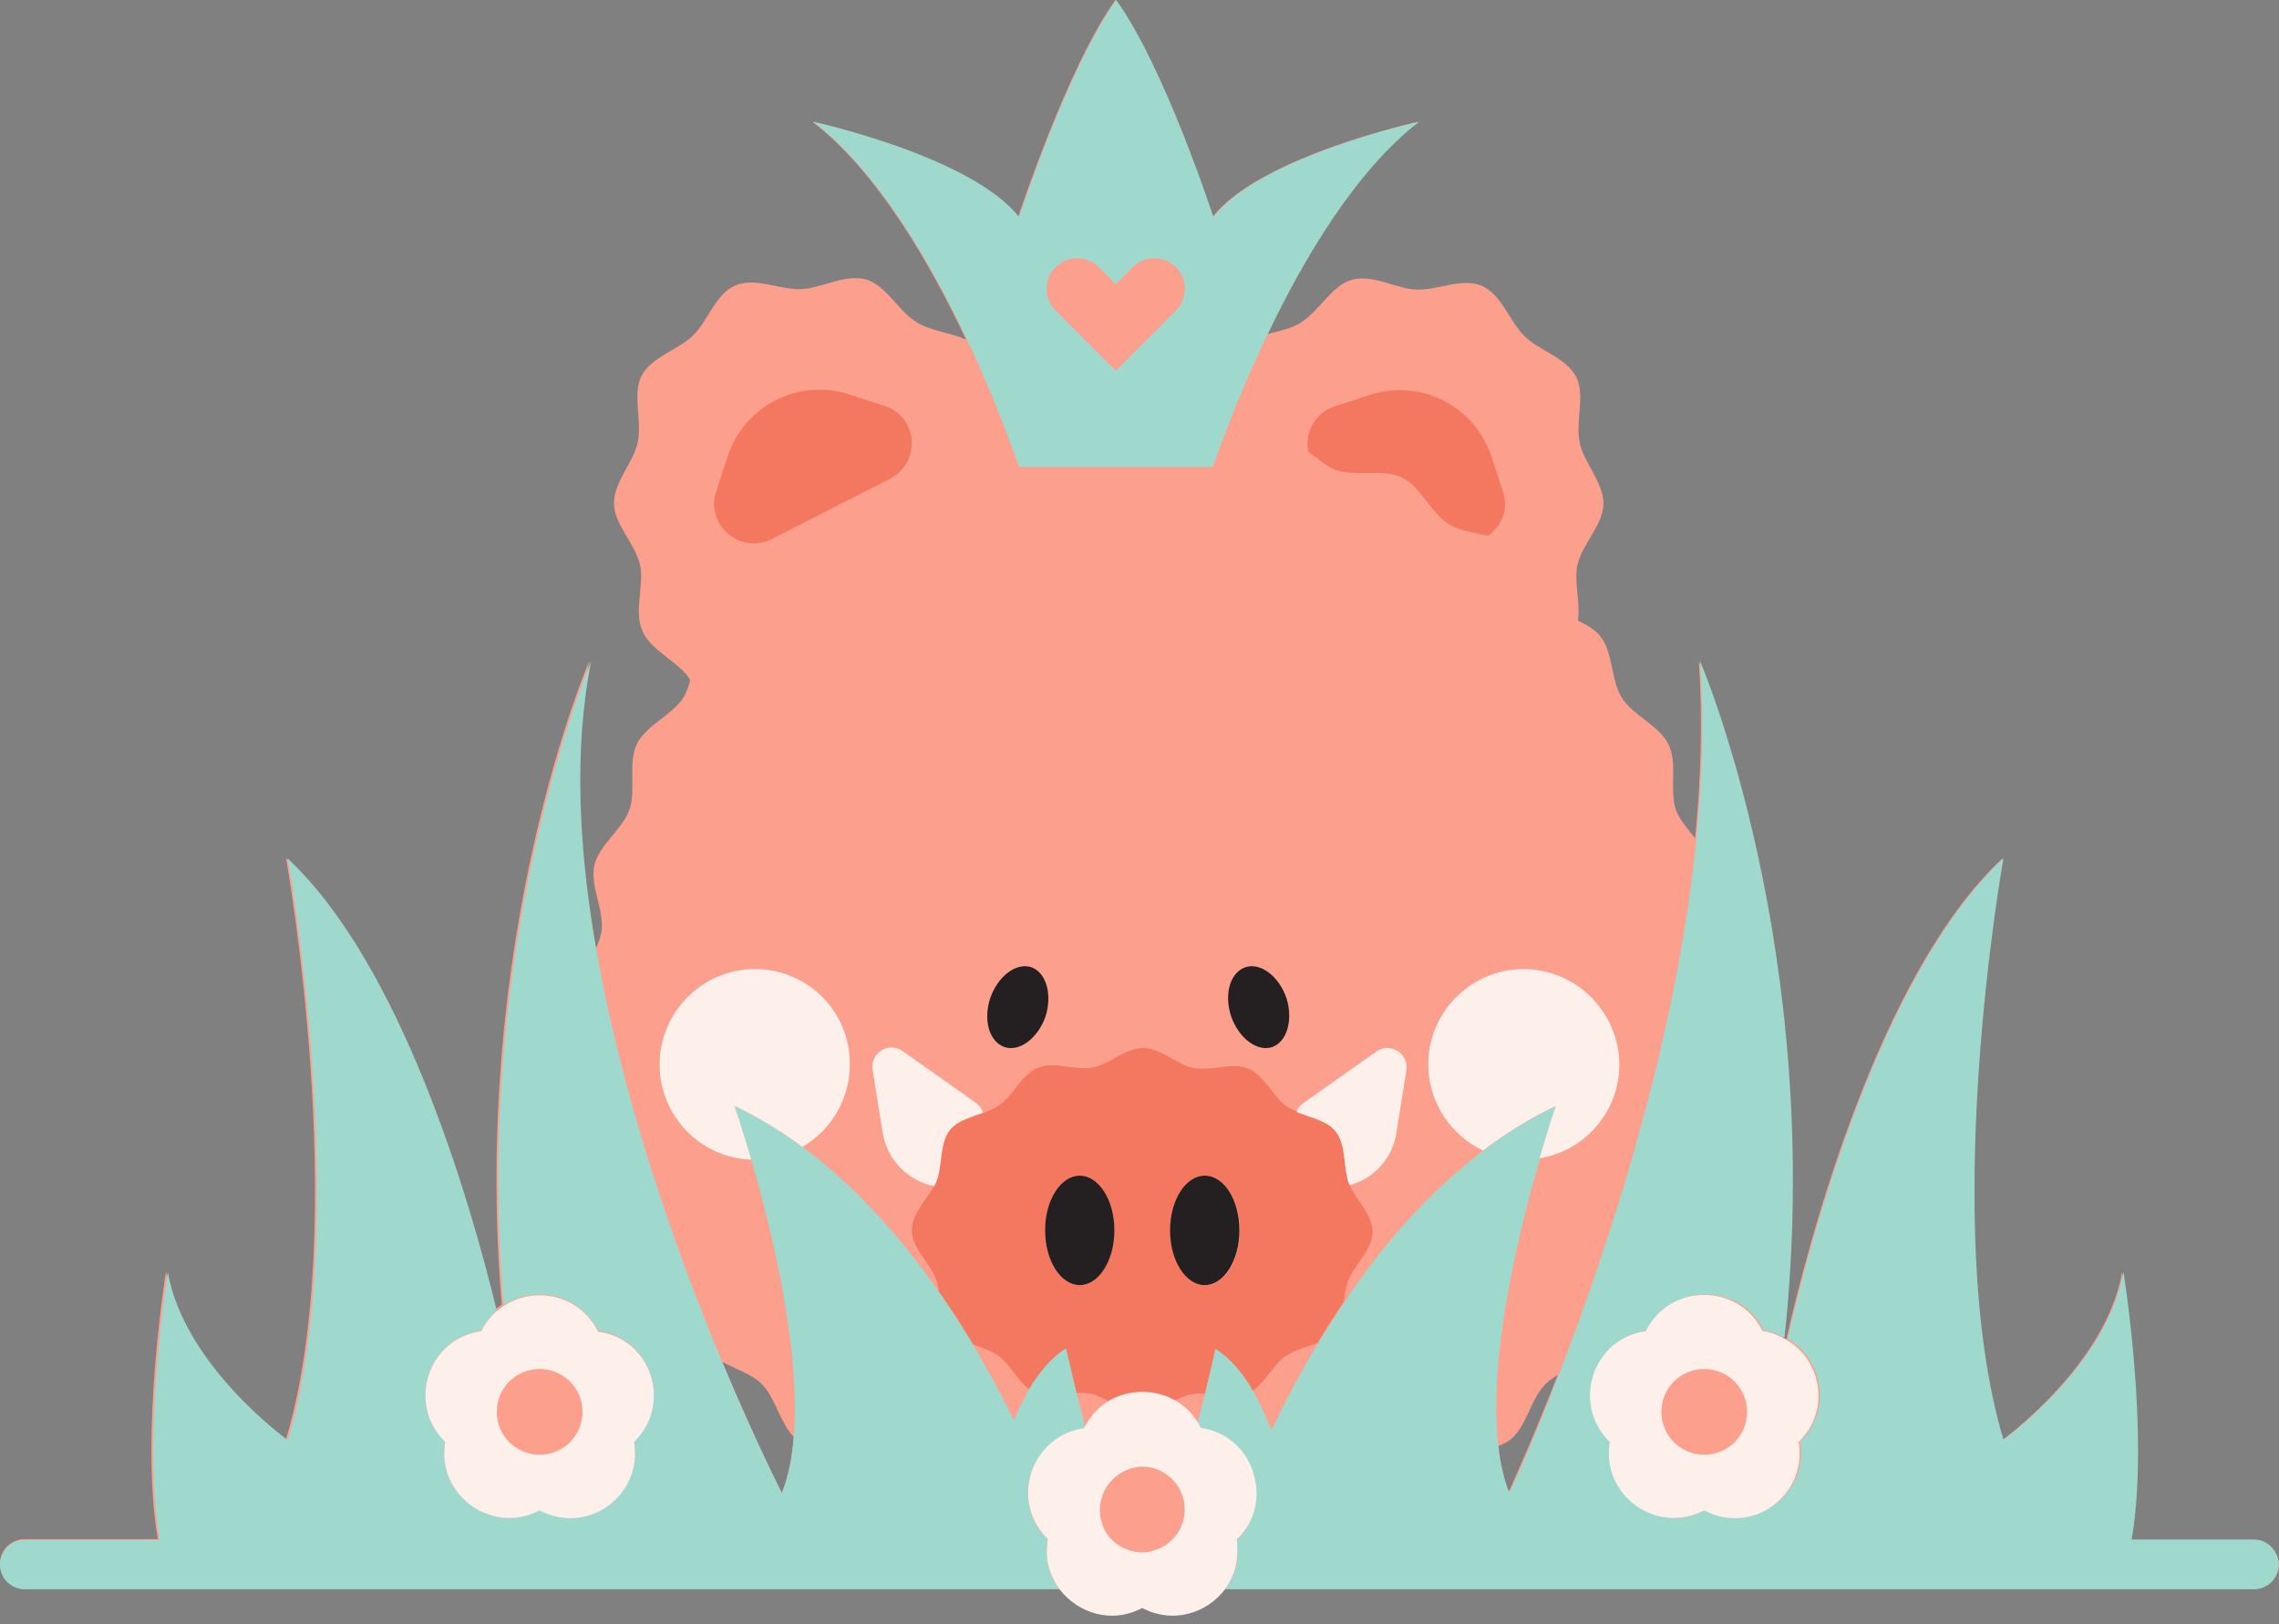
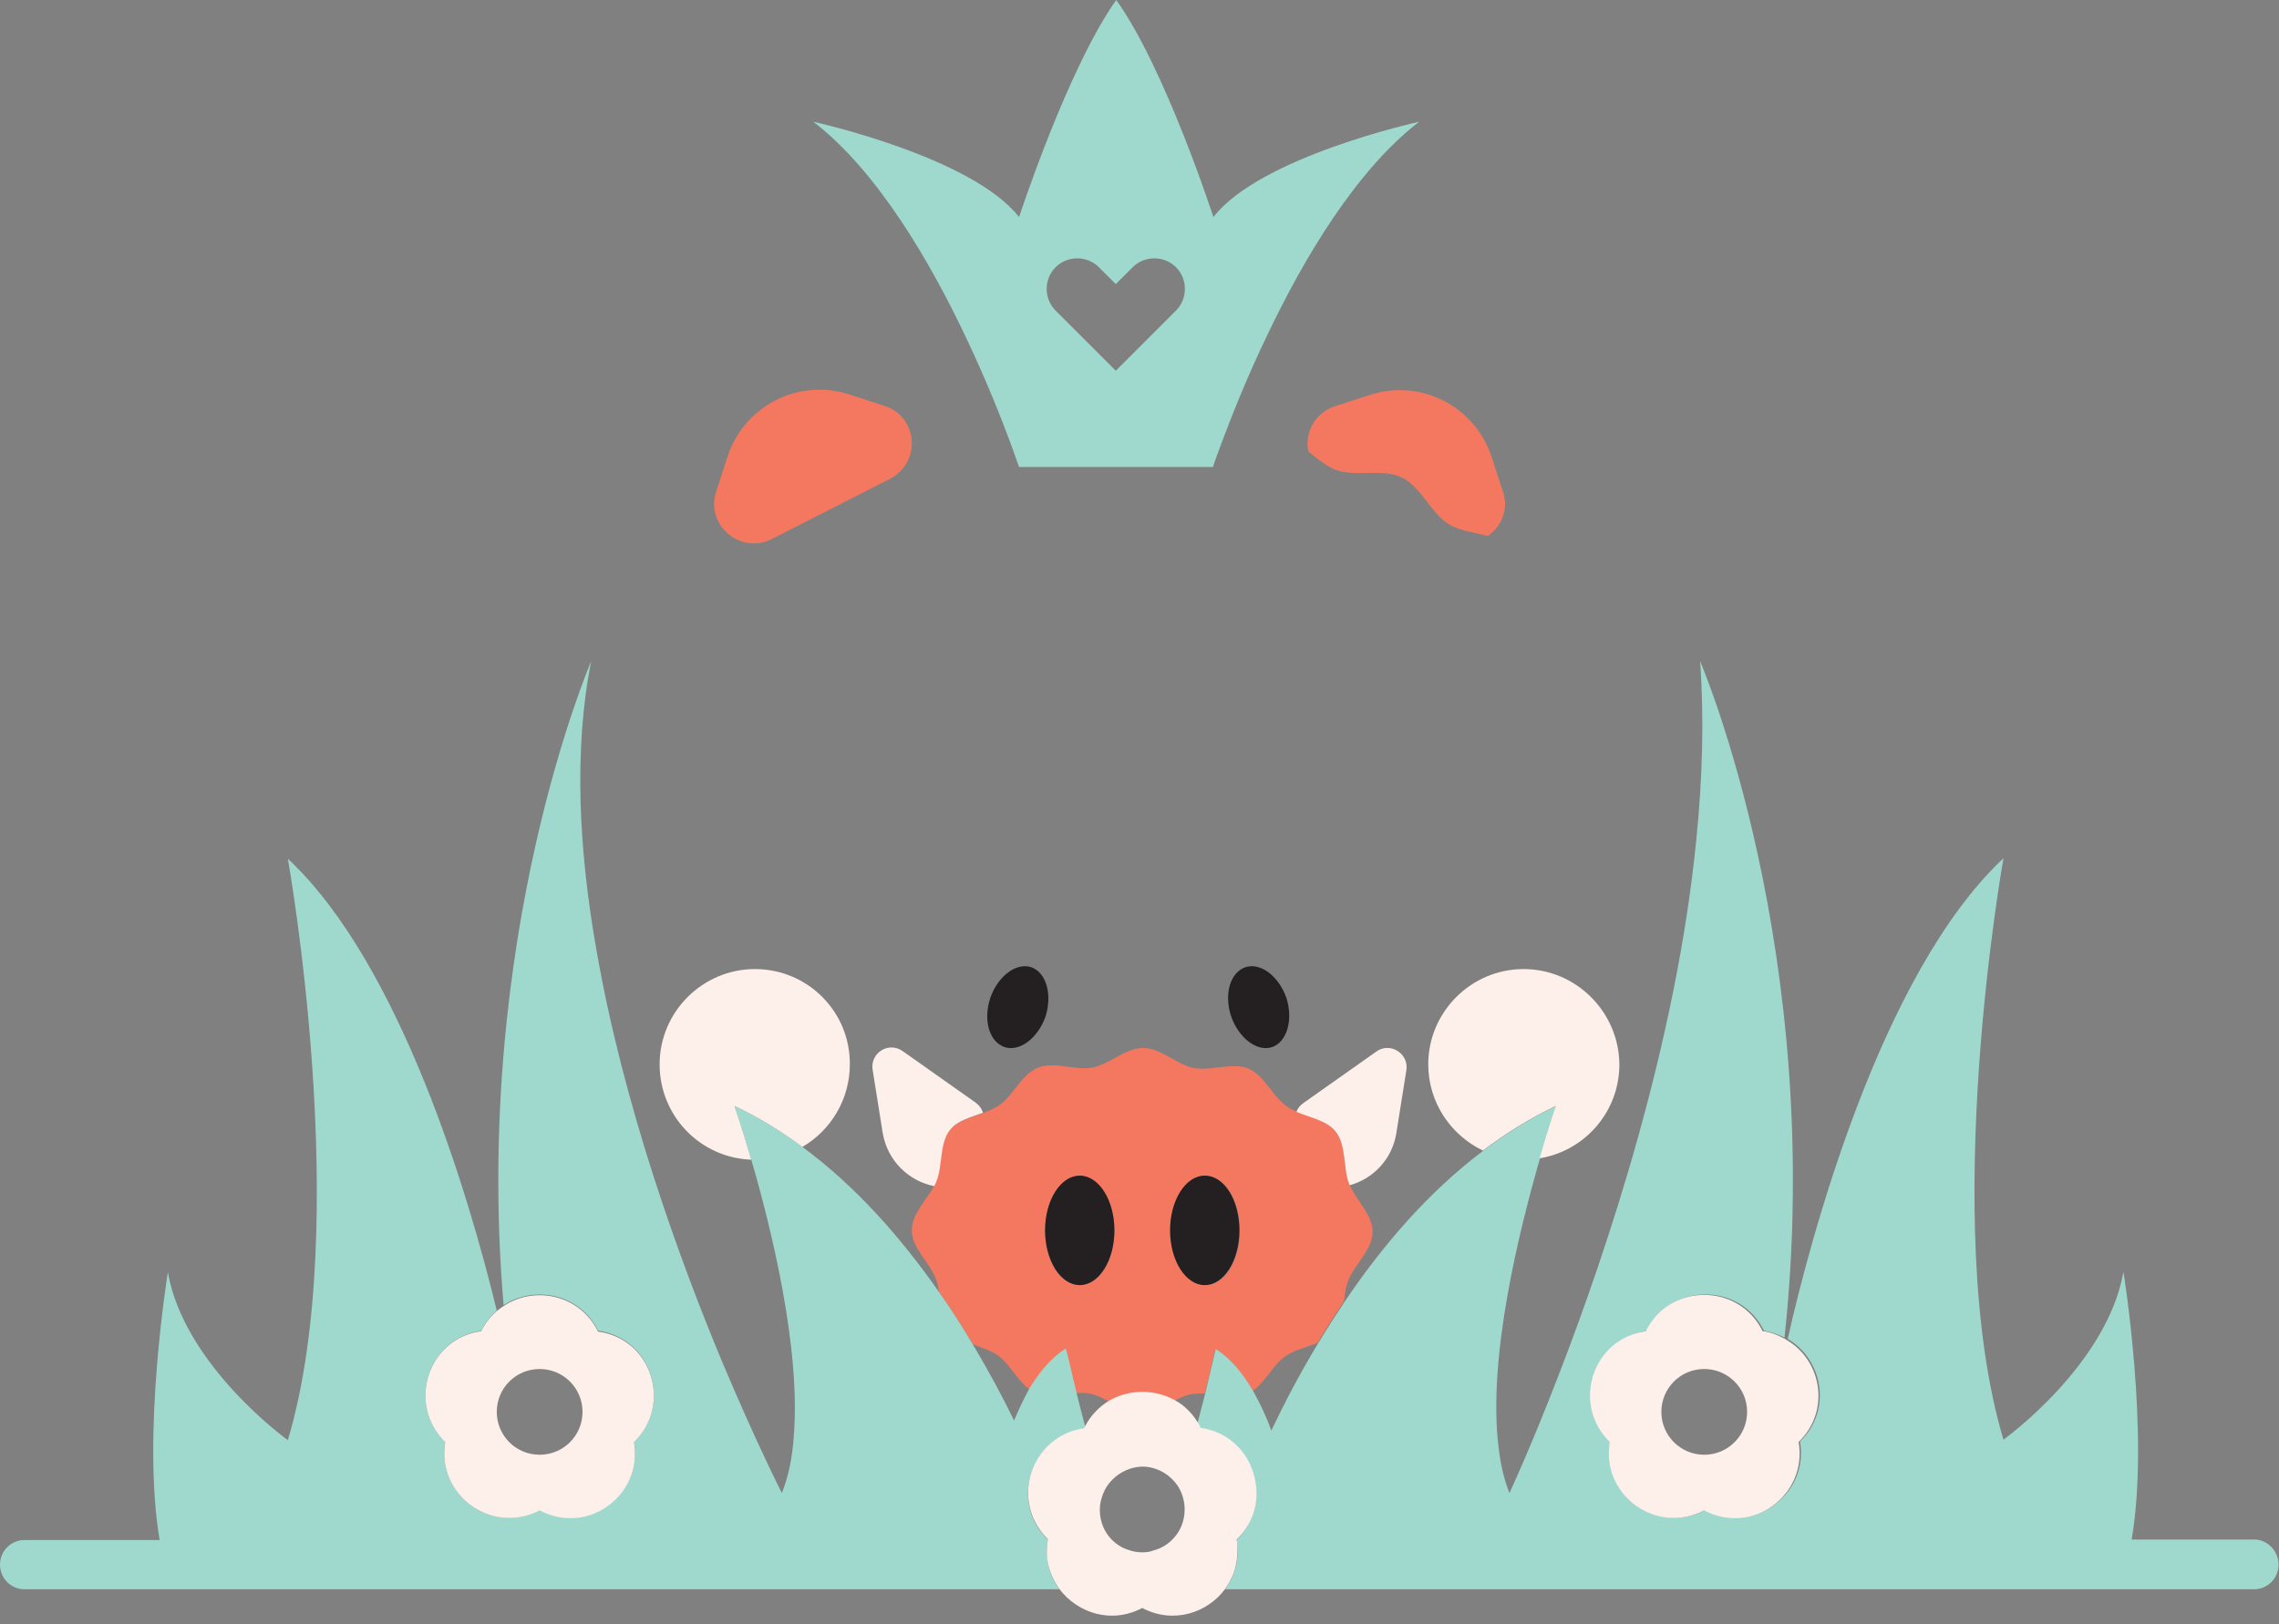
<svg xmlns="http://www.w3.org/2000/svg" fill="#000000" height="356.2" preserveAspectRatio="xMidYMid meet" version="1" viewBox="0.0 0.1 499.6 356.2" width="499.6" zoomAndPan="magnify">
  <rect x="0.0" y="0.1" width="499.6" height="356.2" fill="#808080" stroke="none" />
  <g id="change1_1">
-     <path d="M494.1,337.8H467c4-23.3-1.8-58.7-1.8-58.7c-3.6,20.5-26.3,36.8-26.3,36.8c-14.3-47.9,0-127.5,0-127.5 c-27.1,25.4-42.5,84.1-47.3,105.4c-0.2-0.1-0.4-0.3-0.7-0.4c9.1-84.4-18.5-148.3-18.5-148.3c0.9,12.6,0.5,25.7-0.8,38.8 c-1.6-2-3.4-4-4.2-6.2c-1.5-4.4,0.4-10.2-1.6-14.3c-2-4.2-7.7-6.3-10.2-10.2c-2.5-3.9-1.9-10-4.8-13.6c-1.2-1.5-3-2.5-4.9-3.4 c0.6-3.9-0.9-8.5-0.1-12.2c1.1-4.7,5.6-8.8,5.7-13.3c0.1-4.8-4.3-9.1-5.2-13.5c-1-4.7,1.3-10.4-0.8-14.5c-2.2-4.2-8.1-5.7-11.3-8.9 c-3.3-3.2-5-9.1-9.3-11c-4.4-1.9-9.8,1-14.4,0.8c-4.6-0.2-9.7-3.5-14.3-2.1c-4.3,1.3-7,6.8-11.1,9.4c-2.1,1.3-4.8,1.8-7.4,2.5 c7.9-16.6,19.4-36,33.2-46.6c0,0-34.8,7.6-45.1,20.9c0,0-10.6-32.7-21.3-47.6c-10.6,14.9-21.3,47.6-21.3,47.6 c-10.4-13.3-45.1-20.9-45.1-20.9c14.1,10.8,25.8,31,33.7,47.8c-3.4-1.6-7.8-1.9-10.8-3.8c-4.1-2.5-6.7-8.1-11.1-9.4 c-4.6-1.3-9.7,1.9-14.3,2.1c-4.6,0.2-10-2.7-14.4-0.8c-4.4,1.9-6,7.8-9.3,11c-3.3,3.2-9.2,4.7-11.3,8.9c-2,4,0.2,9.8-0.8,14.5 c-0.9,4.4-5.3,8.7-5.2,13.5c0.1,4.5,4.6,8.7,5.7,13.3c1,4.4-1.4,10.1,0.5,14.5c1.9,4.4,7.6,6.6,10.2,10.3c0.1,0.2,0.2,0.4,0.3,0.6 c-0.4,1.4-0.8,2.7-1.5,3.8c-2.5,3.9-8.2,6-10.2,10.2c-2,4.1-0.1,9.9-1.6,14.3c-1.5,4.3-6.6,7.7-7.7,12.2c-1,4.5,2.1,9.7,1.6,14.3 c-0.2,1.5-0.8,3-1.5,4.5c-3.8-21.9-5-44.1-1.2-63.6c0,0-26.1,60.4-19.2,141.2c-0.5,0.3-1,0.7-1.5,1.1c-6.1-24.9-21-75.9-45.8-99.1 c0,0,14.3,79.6,0,127.5c0,0-22.7-16.3-26.3-36.8c0,0-5.8,35.5-1.8,58.7H5.4c-3,0-5.4,2.4-5.4,5.4c0,3,2.4,5.4,5.4,5.4h226.9 c3.9,5.3,11.4,7.8,18.2,4.2c6.8,3.6,14.2,1.1,18.2-4.2h225.5c3,0,5.4-2.4,5.4-5.4C499.4,340.2,497,337.8,494.1,337.8z M330.6,327.5 c-1.2-3-2-6.4-2.4-10.2c1-0.4,2-0.8,2.9-1.5c3.6-2.9,4.4-8.9,7.7-12.2c0.8-0.8,1.7-1.4,2.7-2C335.2,317.7,330.6,327.5,330.6,327.5z M167,303.6c3,3,4,8.5,7,11.6c-0.4,4.6-1.2,8.8-2.6,12.3c0,0-5.8-11.2-13.1-28.8C161.2,300.3,164.8,301.4,167,303.6z" fill="#fd9f8d" />
-   </g>
+     </g>
  <g id="change2_1">
    <path d="M326.2,117.6c-3-0.7-6.2-1.1-8.7-2.6c-3.9-2.5-6-8.2-10.2-10.2c-4.1-2-9.9-0.1-14.3-1.6 c-2.2-0.8-4.2-2.5-6.2-4.1c-0.8-4,1.3-8.4,5.8-9.9l7.7-2.5c11.1-3.6,23,2.4,26.7,13.6l2.5,7.7C330.8,111.8,329.1,115.6,326.2,117.6z M193.9,89.1l-7.7-2.5c-11.1-3.6-23,2.4-26.7,13.6l-2.5,7.7c-2.4,7.3,5.3,13.9,12.2,10.4l25.9-13.2C202,101.5,201.3,91.5,193.9,89.1 z M295.9,260c1.5,3.4,5,6.5,5,10.2c0,3.9-3.9,7.1-5.3,10.6c-0.6,1.4-0.8,3.1-1,4.7c-2,3-4,6.1-5.8,9.1c-2.3,0.9-5,1.5-7,2.9 c-2.7,1.8-4.4,5.7-7.2,7.6c-2.2-3.8-4.9-7.1-8.2-9.2c0,0-0.8,4-2.3,9.8c-0.9-0.1-1.9,0-2.8,0.1c-1.3,0.2-2.6,0.8-3.9,1.5 c-4.4-2.5-9.9-2.5-14.3,0.1c-1.4-0.7-2.7-1.4-4.1-1.7c-1-0.2-2.1-0.2-3.1-0.1c-1.4-5.7-2.2-9.7-2.2-9.7c-3.2,2.1-5.8,5.2-8,8.9 c-2.7-2-4.4-5.7-7-7.5c-1.6-1.1-3.5-1.7-5.4-2.4c-2.3-3.9-4.8-7.7-7.5-11.6c-0.1-1-0.3-2-0.7-2.9c-1.4-3.6-5.3-6.7-5.2-10.6 c0-3.5,3.1-6.4,4.8-9.5c0.2-0.4,0.4-0.7,0.5-1.1c1.4-3.5,0.6-8.5,3.1-11.4c1.6-1.9,4.4-2.6,7.1-3.6c1.3-0.5,2.5-1,3.6-1.7 c3.1-2.1,4.9-6.8,8.6-8.3c3.5-1.4,8.1,0.7,11.9,0c3.7-0.7,7.2-4.3,11.1-4.3c3.9,0,7.4,3.7,11.1,4.4c3.9,0.7,8.5-1.3,11.9,0.1 c3.6,1.5,5.4,6.2,8.5,8.3c0.6,0.5,1.4,0.8,2.1,1.1c3,1.3,6.6,1.9,8.5,4.2c2.5,3,1.7,8,3,11.5C295.8,259.7,295.9,259.8,295.9,260z M244.3,269.9c0-6.6-3.4-12-7.6-12s-7.6,5.4-7.6,12s3.4,12,7.6,12S244.3,276.6,244.3,269.9z M271.8,269.9c0-6.6-3.4-12-7.6-12 c-4.2,0-7.6,5.4-7.6,12s3.4,12,7.6,12C268.4,282,271.8,276.6,271.8,269.9z" fill="#f4785f" />
  </g>
  <g id="change3_1">
    <path d="M278.9,229.7c-3.3,1.1-7.3-1.9-9-6.7c-1.6-4.8-0.3-9.6,3.1-10.8c3.3-1.1,7.3,1.9,9,6.7 C283.5,223.7,282.2,228.5,278.9,229.7z M226.1,212.2c-3.3-1.1-7.3,1.9-9,6.7c-1.6,4.8-0.3,9.6,3.1,10.8c3.3,1.1,7.3-1.9,9-6.7 C230.7,218.2,229.4,213.4,226.1,212.2z M236.7,257.9c-4.2,0-7.6,5.4-7.6,12s3.4,12,7.6,12s7.6-5.4,7.6-12S240.9,257.9,236.7,257.9z M264.1,257.9c-4.2,0-7.6,5.4-7.6,12s3.4,12,7.6,12c4.2,0,7.6-5.4,7.6-12S268.4,257.9,264.1,257.9z" fill="#241f20" />
  </g>
  <g id="change4_1">
    <path d="M267.8,97.2c2-5.3,5.4-14.1,10.1-23.8c7.9-16.6,19.4-36,33.2-46.6c0,0-34.8,7.6-45.1,20.9 c0,0-10.6-32.7-21.3-47.6c-10.6,14.9-21.3,47.6-21.3,47.6c-10.4-13.3-45.1-20.9-45.1-20.9c14.1,10.8,25.8,31,33.7,47.8 c4.4,9.3,7.6,17.5,9.5,22.6c1.2,3.3,1.9,5.3,1.9,5.3h7.8h13.4h10.7h10.6C265.9,102.4,266.6,100.4,267.8,97.2z M231.4,58.7 c2.6-2.6,6.9-2.6,9.5,0l3.7,3.7l3.7-3.7c2.6-2.6,6.9-2.6,9.5,0c2.6,2.6,2.6,6.9,0,9.5l-3.7,3.7l-9.5,9.5l-9.5-9.5l-3.7-3.7 C228.8,65.6,228.8,61.3,231.4,58.7z M499.5,343.2c0,3-2.4,5.4-5.4,5.4H268.6c0.7-1,1.3-2.1,1.8-3.3c0.7-1.9,1.1-4.1,0.8-6.4 c0-0.3,0-0.7-0.1-1c0,0,0-0.1,0-0.1c4.4-4.3,5.2-10.3,3.4-15.2c-1.7-4.6-5.7-8.3-11.3-9.1c-0.2-0.4-0.5-0.9-0.7-1.3 c0.6-2.3,1.2-4.5,1.7-6.5c1.4-5.8,2.3-9.8,2.3-9.8c3.3,2.1,6,5.4,8.2,9.2c1.5,2.7,2.9,5.6,4,8.7c2.9-6.1,6.3-12.6,10.3-19.2 c1.8-3,3.8-6.1,5.8-9.1c8.2-12.2,18.3-24,30.4-33.1c5-3.8,10.3-7.1,16-9.8c0,0-1.6,4.5-3.6,11.5c-4.5,15.6-11.5,43.6-9.1,63.2 c0.4,3.7,1.2,7.2,2.4,10.2c0,0,4.6-9.8,10.8-25.9c10.6-27.4,25.8-72.7,30.2-117.7c1.3-13.1,1.7-26.2,0.8-38.8 c0,0,27.6,63.9,18.5,148.3c-1.4-0.7-2.9-1.2-4.5-1.5c-5.2-10.6-20.4-10.6-25.6,0h0c-11.7,1.7-16.4,16.1-7.9,24.3v0 c-2,11.7,10.2,20.6,20.7,15c10.5,5.5,22.7-3.4,20.7-15v0c7.1-6.9,5-18-2.7-22.5c4.8-21.3,20.2-80,47.3-105.4c0,0-14.3,79.6,0,127.5 c0,0,22.7-16.3,26.3-36.8c0,0,5.8,35.5,1.8,58.7h27.1C497.1,337.8,499.5,340.2,499.5,343.2z M236,305.5c0.5,2.2,1.2,4.7,1.9,7.4 c-0.1,0.2-0.2,0.3-0.3,0.5c-5,0.7-8.7,3.8-10.7,7.7c-2.6,5.2-2.1,11.9,2.8,16.6c0,0,0,0.1,0,0.1c-0.1,0.7-0.2,1.4-0.2,2.2 c0,1.9,0.3,3.6,0.9,5.3c0.5,1.2,1.1,2.3,1.8,3.3H5.4c-3,0-5.4-2.4-5.4-5.4c0-3,2.4-5.4,5.4-5.4H35c-4-23.3,1.8-58.7,1.8-58.7 c3.6,20.5,26.3,36.8,26.3,36.8c14.3-47.9,0-127.5,0-127.5c24.8,23.2,39.8,74.3,45.8,99.1c-1.4,1.2-2.5,2.7-3.4,4.4h0 c-11.7,1.7-16.4,16.1-7.9,24.3h0l0,0c-2,11.7,10.2,20.6,20.7,15h0c10.5,5.5,22.7-3.4,20.7-15v0c8.5-8.3,3.8-22.7-7.9-24.3 c-4-8.2-14-10-20.7-5.6c-6.9-80.9,19.2-141.2,19.2-141.2c-3.9,19.5-2.7,41.7,1.2,63.6c5.9,33.8,18,67.2,27.5,90 c7.4,17.6,13.1,28.8,13.1,28.8c1.4-3.5,2.3-7.7,2.6-12.3c1.6-19.3-4.9-45.7-9.3-60.8c-2.1-7.2-3.7-11.8-3.7-11.8 c5.3,2.5,10.2,5.5,14.9,9c11.7,8.6,21.6,19.9,29.8,31.6c2.7,3.8,5.2,7.7,7.5,11.6c3.4,5.7,6.5,11.4,9.1,16.8c1-2.4,2.1-4.7,3.3-6.9 c2.2-3.7,4.8-6.8,8-8.9C233.8,295.8,234.6,299.8,236,305.5z" fill="#9fd9cd" />
  </g>
  <g id="change5_1">
    <path d="M308.3,234.8l-2.2,13.8c-0.9,5.7-5.1,10-10.2,11.4c-0.1-0.1-0.2-0.3-0.2-0.4c-1.3-3.5-0.5-8.5-3-11.5 c-1.9-2.3-5.5-2.9-8.5-4.2c0.3-0.8,0.8-1.4,1.5-1.9l16-11.3C304.7,228.5,308.9,231.1,308.3,234.8z M197.9,230.6 c-3.1-2.2-7.2,0.4-6.6,4.1l2.2,13.8c1,6.1,5.7,10.6,11.3,11.7c0.2-0.4,0.4-0.7,0.5-1.1c1.4-3.5,0.6-8.5,3.1-11.4 c1.6-1.9,4.4-2.6,7.1-3.6c-0.3-0.9-0.8-1.6-1.6-2.2L197.9,230.6z M334,212.6c-11.5,0-20.9,9.4-20.9,20.9c0,8.3,4.9,15.5,12,18.9 c5-3.8,10.3-7.1,16-9.8c0,0-1.6,4.5-3.6,11.5c9.9-1.6,17.5-10.2,17.5-20.6C354.9,222,345.5,212.6,334,212.6z M165.5,212.6 c-11.5,0-20.9,9.4-20.9,20.9c0,11.3,8.9,20.5,20.1,20.9c-2.1-7.2-3.7-11.8-3.7-11.8c5.3,2.5,10.2,5.5,14.9,9 c6.2-3.6,10.4-10.4,10.4-18.1C186.4,222,177.1,212.6,165.5,212.6z M394.3,316.3c2,11.7-10.2,20.6-20.7,15 c-10.5,5.5-22.7-3.4-20.7-15v0c-8.5-8.3-3.8-22.7,7.9-24.3h0c5.2-10.6,20.4-10.6,25.6,0c1.7,0.2,3.2,0.8,4.5,1.5 c0.2,0.1,0.5,0.2,0.7,0.4C399.3,298.3,401.4,309.4,394.3,316.3L394.3,316.3z M383,309.7c0-5.2-4.2-9.4-9.4-9.4s-9.4,4.2-9.4,9.4 s4.2,9.4,9.4,9.4S383,314.9,383,309.7z M139,316.3L139,316.3c2,11.7-10.2,20.6-20.7,15h0c-10.5,5.5-22.7-3.4-20.7-15l0,0h0 c-8.5-8.3-3.8-22.7,7.9-24.3h0c0.9-1.8,2.1-3.3,3.4-4.4c0.5-0.4,1-0.8,1.5-1.1c6.7-4.5,16.7-2.6,20.7,5.6 C142.8,293.6,147.5,308,139,316.3z M127.7,309.7c0-5.2-4.2-9.4-9.4-9.4c-5.2,0-9.4,4.2-9.4,9.4s4.2,9.4,9.4,9.4 C123.5,319.1,127.7,314.9,127.7,309.7z M271.1,337.7c0,0,0,0.1,0,0.1c0.1,0.3,0.1,0.7,0.1,1c0.2,2.3-0.1,4.4-0.8,6.4 c-0.5,1.2-1.1,2.3-1.8,3.3c-3.9,5.3-11.4,7.8-18.2,4.2c-6.8,3.6-14.2,1.1-18.2-4.2c-0.7-1-1.3-2.1-1.8-3.3c-0.6-1.6-1-3.4-0.9-5.3 c0-0.7,0.1-1.4,0.2-2.2c0,0,0-0.1,0-0.1c-4.8-4.7-5.4-11.4-2.8-16.6c2-3.9,5.7-7,10.7-7.7c0.1-0.2,0.2-0.3,0.3-0.5 c1.3-2.5,3.2-4.3,5.3-5.6c4.4-2.5,9.9-2.5,14.3-0.1c2,1.1,3.7,2.7,5,4.8c0.3,0.4,0.5,0.8,0.7,1.3c5.6,0.8,9.6,4.5,11.3,9.1 C276.4,327.5,275.6,333.4,271.1,337.7z M242.1,327c-0.6,1.3-1,2.7-1,4.2c0,2.6,1,4.9,2.7,6.6c0.9,0.9,2.1,1.7,3.4,2.1 c1,0.4,2.1,0.6,3.2,0.6c0.8,0,1.7-0.1,2.4-0.4c1.6-0.4,3-1.2,4.2-2.4c1.7-1.7,2.7-4,2.7-6.6c0-1.8-0.5-3.5-1.4-5 c-1.7-2.6-4.6-4.4-7.9-4.4C246.8,321.8,243.6,324,242.1,327z" fill="#fdefea" />
  </g>
</svg>